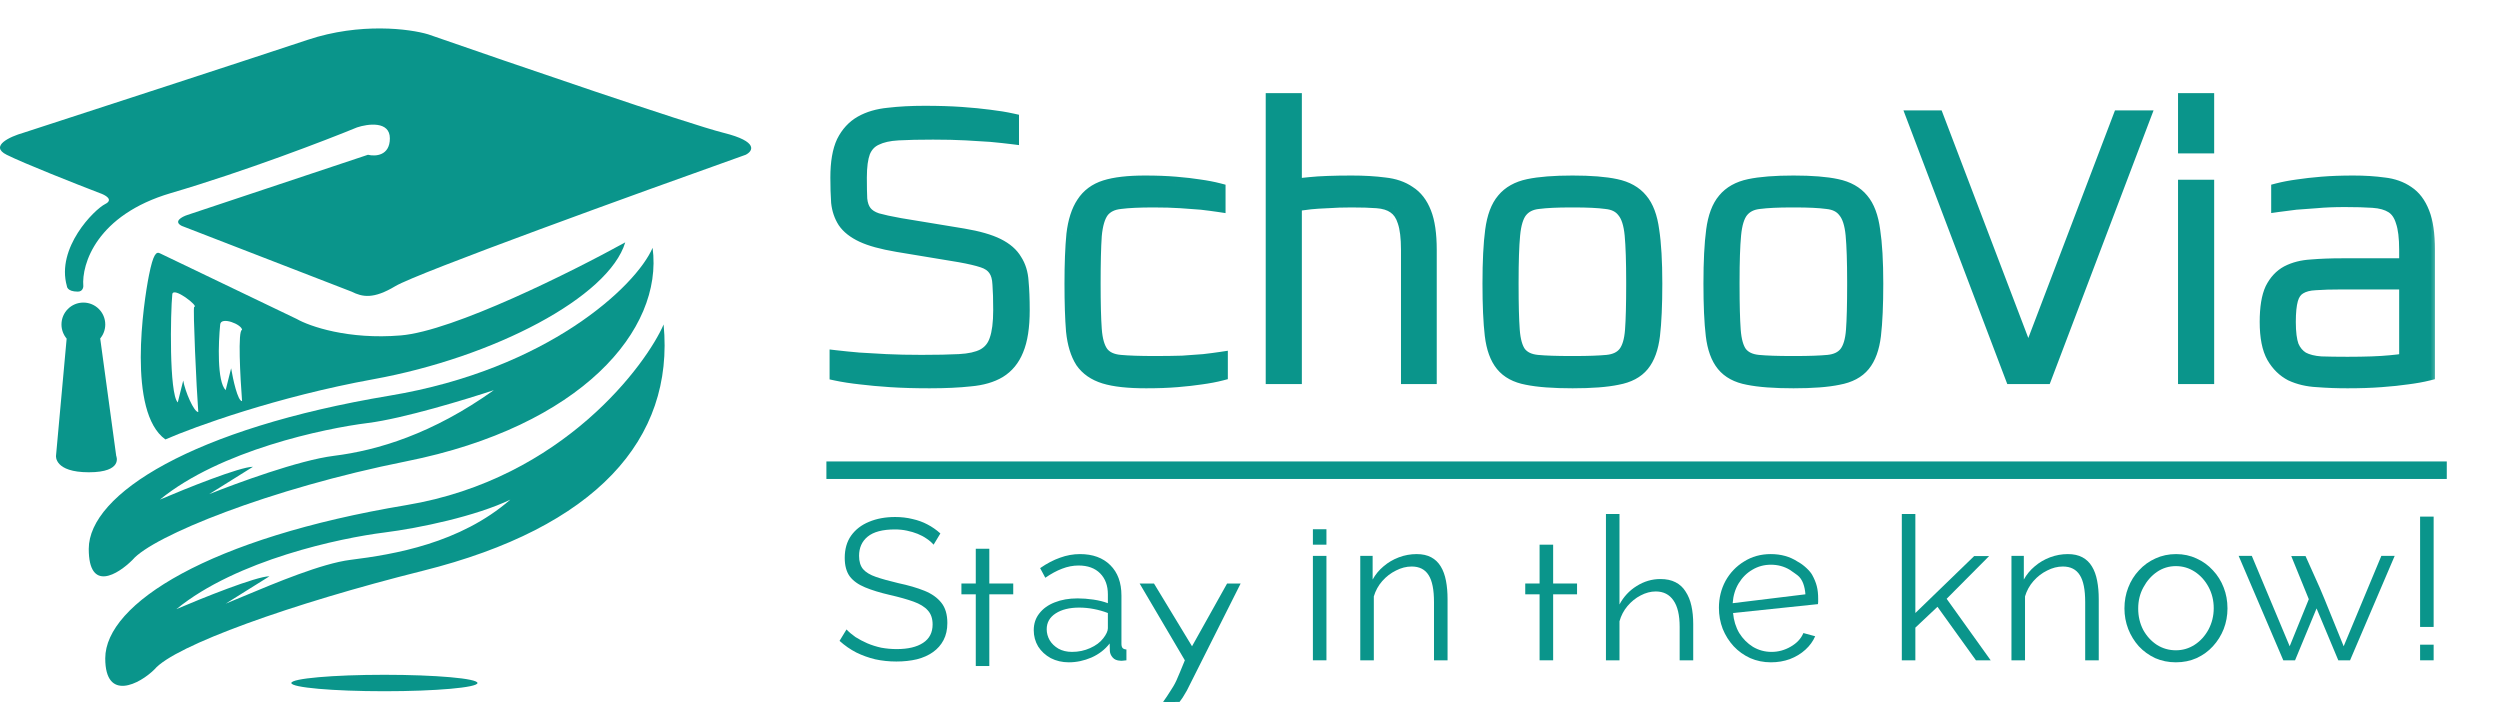
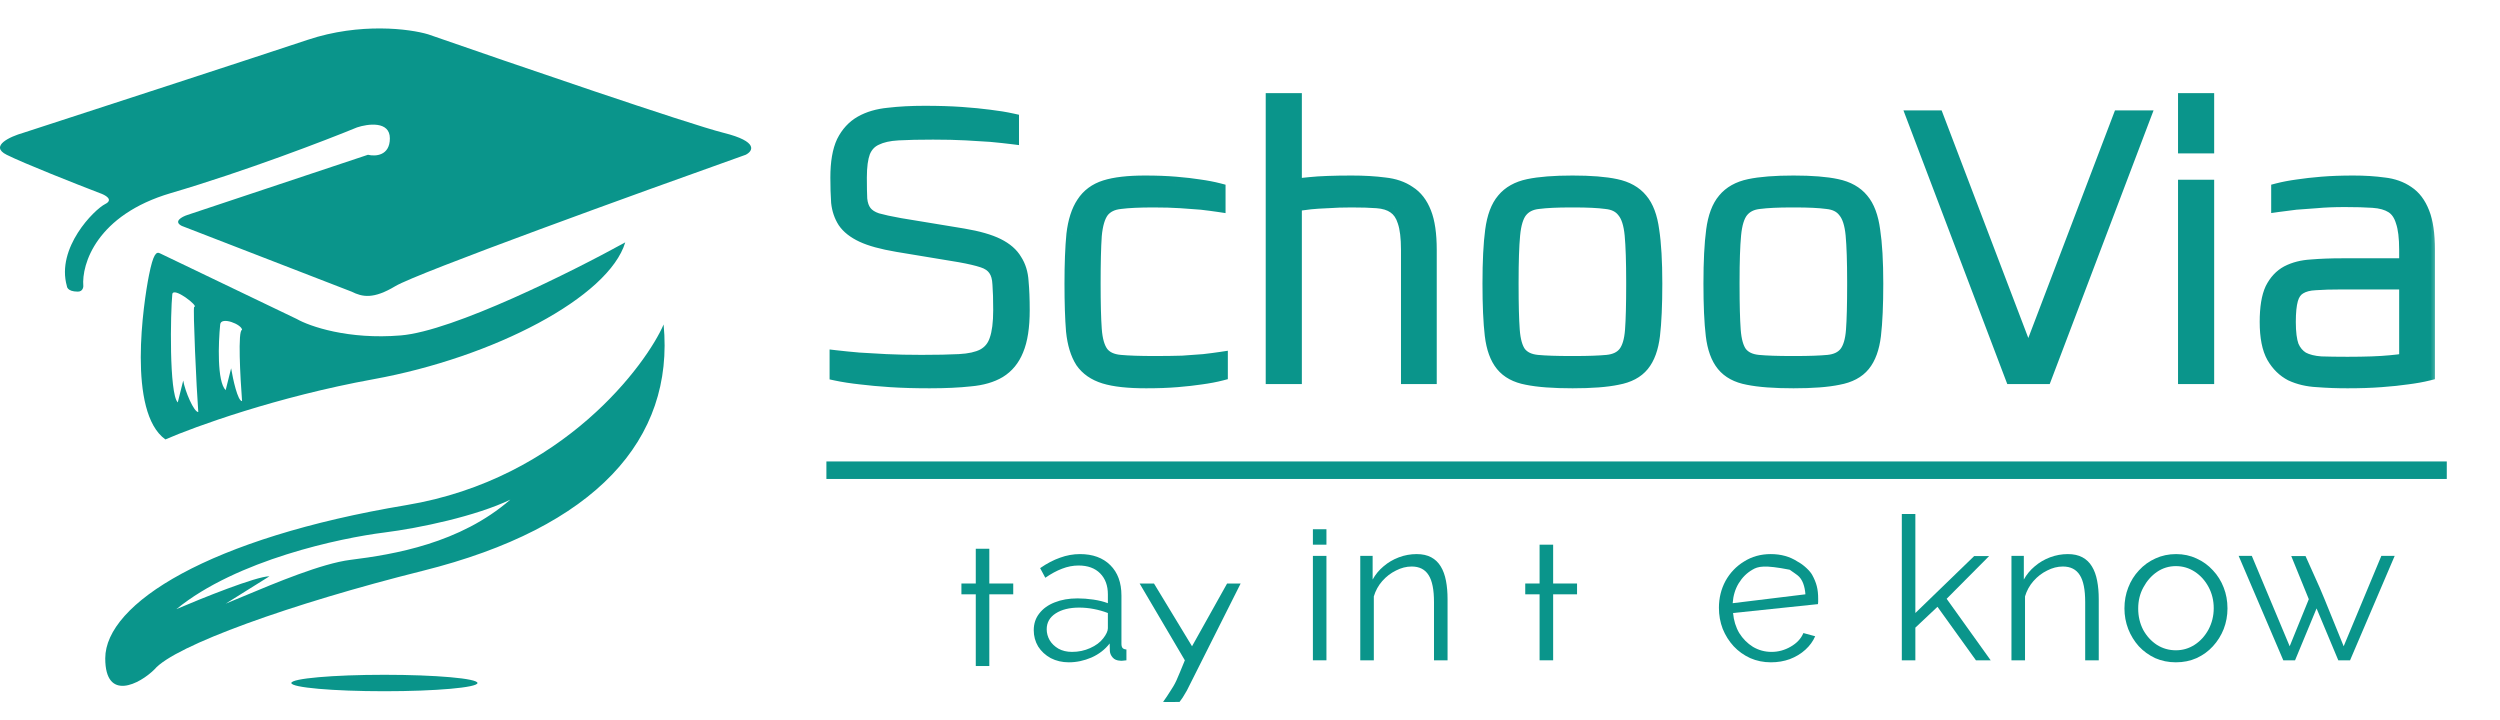
<svg xmlns="http://www.w3.org/2000/svg" width="132" height="38" viewBox="0 0 132 38" fill="none">
  <path d="M18.562 15.398L9.601 11.929C9.138 11.698 9.601 11.447 9.891 11.351L19.429 8.172C19.814 8.268 20.585 8.23 20.585 7.305C20.585 6.38 19.429 6.534 18.851 6.727C17.213 7.401 12.954 9.039 9.023 10.195C5.093 11.351 4.302 13.953 4.399 15.109C4.399 15.109 4.399 15.398 4.11 15.398C3.532 15.398 3.532 15.109 3.532 15.109C2.954 13.085 4.977 11.062 5.555 10.773C6.017 10.542 5.555 10.291 5.266 10.195C4.013 9.713 1.276 8.634 0.351 8.172C-0.574 7.709 0.544 7.208 1.219 7.016C5.072 5.763 13.474 3.027 16.248 2.102C19.023 1.177 21.644 1.524 22.607 1.813C27.039 3.354 36.366 6.553 38.215 7.016C40.065 7.478 39.757 7.979 39.372 8.172C33.687 10.195 22.029 14.415 20.873 15.109C19.717 15.802 19.14 15.687 18.562 15.398Z" fill="#0A958B" />
  <path fill-rule="evenodd" clip-rule="evenodd" d="M21.162 17.71C23.937 17.479 30.219 14.338 33.013 12.797C32.145 15.687 26.076 18.867 19.717 20.023C14.63 20.948 10.275 22.528 8.733 23.202C6.71 21.757 7.578 15.976 7.866 14.531C8.092 13.397 8.252 13.279 8.444 13.375L15.67 16.843C16.345 17.229 18.387 17.942 21.162 17.71ZM11.915 20.601C11.453 20.138 11.53 18.096 11.626 17.132C11.663 16.688 12.781 17.132 12.781 17.421C12.55 17.421 12.685 19.926 12.781 21.179C12.55 21.179 12.3 20.023 12.203 19.445L11.915 20.601ZM9.097 15.541C9.001 16.505 8.924 20.785 9.386 21.248L9.674 20.092C9.771 20.67 10.238 21.757 10.469 21.757C10.373 20.505 10.18 16.265 10.252 16.2C10.541 16.2 9.134 15.097 9.097 15.541Z" fill="#0A958B" />
-   <path fill-rule="evenodd" clip-rule="evenodd" d="M34.457 13.085C33.59 15.108 28.907 19.502 20.583 20.889C10.178 22.623 4.686 26.092 4.686 28.982C4.686 31.294 6.228 30.331 6.998 29.56C8.058 28.308 14.224 25.803 21.45 24.358C30.678 22.512 35.035 17.421 34.457 13.085ZM26.075 20.6C24.63 21.081 21.277 22.103 19.427 22.334C17.114 22.623 11.623 23.779 8.443 26.38C9.792 25.802 12.663 24.646 13.357 24.646L11.045 26.091C12.49 25.513 15.78 24.299 17.629 24.068C19.942 23.779 22.832 22.912 26.075 20.6Z" fill="#0A958B" />
  <path fill-rule="evenodd" clip-rule="evenodd" d="M35.039 17.132C34.172 19.155 29.779 25.283 21.454 26.67C11.049 28.404 5.557 31.873 5.557 34.763C5.557 37.075 7.388 36.112 8.158 35.341C9.218 34.089 15.384 31.873 22.321 30.139C31.451 27.856 35.617 23.202 35.039 17.132ZM26.946 26.381C25.148 27.248 22.148 27.884 20.298 28.116C17.986 28.404 12.494 29.561 9.314 32.162C10.663 31.584 13.534 30.428 14.228 30.428L11.916 31.873C12.183 31.766 12.513 31.628 12.885 31.471C14.528 30.783 16.992 29.749 18.5 29.561C20.813 29.272 24.281 28.694 26.946 26.381Z" fill="#0A958B" />
  <ellipse cx="20.297" cy="36.063" rx="4.914" ry="0.434" fill="#0A958B" />
-   <path fill-rule="evenodd" clip-rule="evenodd" d="M5.291 17.871C5.458 17.671 5.558 17.413 5.558 17.132C5.558 16.493 5.04 15.976 4.402 15.976C3.763 15.976 3.246 16.493 3.246 17.132C3.246 17.416 3.349 17.677 3.519 17.879L2.957 24.069C2.957 24.069 2.858 24.936 4.691 24.936C6.524 24.936 6.136 24.069 6.136 24.069L5.291 17.871Z" fill="#0A958B" />
  <mask id="path-7-outside-1_78_658" maskUnits="userSpaceOnUse" x="42.824" y="3.934" width="86" height="17" fill="black">
    <rect fill="white" x="42.824" y="3.934" width="86" height="17" />
    <path d="M54.022 16.373C54.022 17.263 53.914 17.964 53.699 18.477C53.496 18.976 53.186 19.354 52.768 19.61C52.363 19.853 51.851 20.001 51.23 20.055C50.623 20.122 49.908 20.156 49.086 20.156C48.317 20.156 47.629 20.136 47.022 20.096C46.415 20.055 45.896 20.008 45.464 19.954C44.965 19.9 44.527 19.832 44.149 19.752V18.841C44.5 18.881 44.904 18.922 45.363 18.962C45.754 18.989 46.226 19.016 46.779 19.043C47.332 19.07 47.959 19.084 48.661 19.084C49.457 19.084 50.117 19.07 50.644 19.043C51.183 19.016 51.608 18.922 51.918 18.76C52.242 18.585 52.465 18.315 52.586 17.951C52.721 17.573 52.788 17.047 52.788 16.373C52.788 15.806 52.775 15.354 52.748 15.017C52.734 14.68 52.66 14.417 52.525 14.228C52.39 14.026 52.175 13.877 51.878 13.783C51.594 13.688 51.19 13.594 50.664 13.5L47.366 12.953C46.57 12.818 45.956 12.65 45.525 12.447C45.093 12.245 44.776 11.996 44.574 11.699C44.385 11.402 44.27 11.065 44.23 10.687C44.203 10.296 44.189 9.858 44.189 9.372C44.189 8.576 44.297 7.949 44.513 7.49C44.742 7.032 45.059 6.688 45.464 6.459C45.869 6.229 46.354 6.088 46.921 6.034C47.487 5.966 48.121 5.933 48.823 5.933C49.551 5.933 50.199 5.953 50.765 5.993C51.331 6.034 51.817 6.081 52.222 6.135C52.68 6.189 53.092 6.256 53.456 6.337V7.268C53.132 7.227 52.755 7.187 52.323 7.147C51.959 7.12 51.52 7.093 51.008 7.066C50.495 7.039 49.915 7.025 49.268 7.025C48.539 7.025 47.926 7.039 47.427 7.066C46.941 7.093 46.55 7.18 46.253 7.329C45.956 7.464 45.74 7.693 45.606 8.017C45.484 8.34 45.424 8.792 45.424 9.372C45.424 9.844 45.43 10.222 45.444 10.505C45.471 10.788 45.552 11.018 45.687 11.193C45.822 11.368 46.031 11.503 46.314 11.598C46.597 11.679 47.002 11.766 47.528 11.861L50.846 12.407C51.642 12.542 52.255 12.717 52.687 12.933C53.119 13.149 53.429 13.419 53.618 13.742C53.82 14.053 53.935 14.424 53.962 14.855C54.002 15.287 54.022 15.793 54.022 16.373ZM64.483 19.752C64.173 19.832 63.816 19.9 63.411 19.954C63.06 20.008 62.642 20.055 62.157 20.096C61.671 20.136 61.125 20.156 60.518 20.156C59.574 20.156 58.839 20.075 58.312 19.913C57.786 19.752 57.389 19.475 57.119 19.084C56.862 18.679 56.7 18.146 56.633 17.485C56.579 16.825 56.552 15.988 56.552 14.977C56.552 13.925 56.586 13.055 56.653 12.367C56.734 11.679 56.91 11.132 57.179 10.728C57.449 10.31 57.84 10.02 58.353 9.858C58.865 9.696 59.567 9.615 60.457 9.615C61.064 9.615 61.604 9.635 62.076 9.676C62.561 9.716 62.973 9.763 63.31 9.817C63.701 9.871 64.052 9.939 64.362 10.02V10.849C64.092 10.809 63.782 10.768 63.431 10.728C63.121 10.701 62.757 10.674 62.339 10.647C61.921 10.62 61.442 10.606 60.902 10.606C60.16 10.606 59.58 10.633 59.162 10.687C58.744 10.728 58.427 10.883 58.211 11.153C58.009 11.422 57.881 11.854 57.827 12.447C57.786 13.041 57.766 13.884 57.766 14.977C57.766 16.015 57.786 16.818 57.827 17.384C57.867 17.951 57.989 18.369 58.191 18.639C58.393 18.895 58.71 19.043 59.142 19.084C59.574 19.124 60.187 19.145 60.983 19.145C61.523 19.145 62.008 19.138 62.44 19.124C62.871 19.097 63.242 19.07 63.553 19.043C63.903 19.003 64.214 18.962 64.483 18.922V19.752ZM74.319 19.934V13.196C74.319 12.549 74.259 12.05 74.137 11.699C74.029 11.348 73.854 11.092 73.611 10.93C73.382 10.768 73.078 10.674 72.701 10.647C72.337 10.62 71.891 10.606 71.365 10.606C70.893 10.606 70.475 10.62 70.111 10.647C69.747 10.66 69.436 10.681 69.18 10.707C68.883 10.748 68.62 10.782 68.391 10.809V19.934H67.177V5.265H68.391V9.777C68.62 9.75 68.883 9.723 69.18 9.696C69.436 9.669 69.747 9.649 70.111 9.635C70.475 9.622 70.893 9.615 71.365 9.615C72.013 9.615 72.593 9.649 73.105 9.716C73.618 9.77 74.05 9.918 74.4 10.161C74.764 10.39 75.041 10.748 75.23 11.233C75.419 11.706 75.513 12.36 75.513 13.196V19.934H74.319ZM87.423 14.977C87.423 16.11 87.382 17.02 87.301 17.708C87.221 18.382 87.032 18.902 86.735 19.266C86.438 19.63 85.993 19.866 85.4 19.974C84.82 20.096 84.031 20.156 83.032 20.156C82.021 20.156 81.218 20.096 80.625 19.974C80.045 19.866 79.606 19.63 79.309 19.266C79.013 18.902 78.824 18.382 78.743 17.708C78.662 17.02 78.622 16.11 78.622 14.977C78.622 13.803 78.669 12.866 78.763 12.164C78.858 11.449 79.06 10.91 79.37 10.546C79.68 10.168 80.126 9.918 80.706 9.797C81.286 9.676 82.061 9.615 83.032 9.615C83.99 9.615 84.752 9.676 85.319 9.797C85.899 9.918 86.344 10.168 86.654 10.546C86.964 10.91 87.167 11.449 87.261 12.164C87.369 12.866 87.423 13.803 87.423 14.977ZM86.209 14.875C86.209 13.81 86.182 12.987 86.128 12.407C86.074 11.827 85.939 11.409 85.723 11.153C85.521 10.883 85.211 10.728 84.793 10.687C84.388 10.633 83.828 10.606 83.113 10.606H82.931C82.216 10.606 81.65 10.633 81.232 10.687C80.827 10.728 80.517 10.883 80.301 11.153C80.099 11.409 79.971 11.827 79.916 12.407C79.863 12.987 79.836 13.81 79.836 14.875V15.057C79.836 16.083 79.856 16.872 79.896 17.425C79.937 17.978 80.051 18.382 80.24 18.639C80.443 18.895 80.753 19.043 81.171 19.084C81.589 19.124 82.176 19.145 82.931 19.145H83.113C83.855 19.145 84.435 19.124 84.853 19.084C85.271 19.043 85.582 18.895 85.784 18.639C85.986 18.382 86.108 17.978 86.148 17.425C86.189 16.872 86.209 16.083 86.209 15.057V14.875ZM99.09 14.977C99.09 16.11 99.049 17.02 98.968 17.708C98.888 18.382 98.699 18.902 98.402 19.266C98.105 19.63 97.66 19.866 97.067 19.974C96.487 20.096 95.698 20.156 94.699 20.156C93.688 20.156 92.885 20.096 92.292 19.974C91.712 19.866 91.273 19.63 90.977 19.266C90.68 18.902 90.491 18.382 90.41 17.708C90.329 17.02 90.289 16.11 90.289 14.977C90.289 13.803 90.336 12.866 90.43 12.164C90.525 11.449 90.727 10.91 91.037 10.546C91.347 10.168 91.793 9.918 92.373 9.797C92.953 9.676 93.728 9.615 94.699 9.615C95.657 9.615 96.419 9.676 96.986 9.797C97.566 9.918 98.011 10.168 98.321 10.546C98.631 10.91 98.834 11.449 98.928 12.164C99.036 12.866 99.09 13.803 99.09 14.977ZM97.876 14.875C97.876 13.81 97.849 12.987 97.795 12.407C97.741 11.827 97.606 11.409 97.39 11.153C97.188 10.883 96.878 10.728 96.46 10.687C96.055 10.633 95.495 10.606 94.78 10.606H94.598C93.883 10.606 93.317 10.633 92.899 10.687C92.494 10.728 92.184 10.883 91.968 11.153C91.766 11.409 91.638 11.827 91.584 12.407C91.53 12.987 91.503 13.81 91.503 14.875V15.057C91.503 16.083 91.523 16.872 91.563 17.425C91.604 17.978 91.718 18.382 91.907 18.639C92.11 18.895 92.42 19.043 92.838 19.084C93.256 19.124 93.843 19.145 94.598 19.145H94.78C95.522 19.145 96.102 19.124 96.52 19.084C96.938 19.043 97.249 18.895 97.451 18.639C97.653 18.382 97.775 17.978 97.815 17.425C97.856 16.872 97.876 16.083 97.876 15.057V14.875ZM107.985 19.934H106.225L101.005 6.175H102.279L107.095 18.821L111.91 6.175H113.205L107.985 19.934ZM115.347 19.934V9.837H116.561V19.934H115.347ZM115.347 7.754V5.265H116.561V7.754H115.347ZM128.217 19.752C127.893 19.832 127.515 19.9 127.084 19.954C126.72 20.008 126.268 20.055 125.728 20.096C125.202 20.136 124.609 20.156 123.948 20.156C123.395 20.156 122.862 20.136 122.349 20.096C121.837 20.069 121.378 19.961 120.974 19.772C120.582 19.569 120.265 19.259 120.023 18.841C119.78 18.409 119.658 17.796 119.658 17C119.658 16.244 119.753 15.665 119.942 15.26C120.144 14.855 120.421 14.558 120.771 14.37C121.135 14.181 121.56 14.073 122.046 14.046C122.531 14.005 123.064 13.985 123.644 13.985H127.023V13.196C127.023 12.549 126.962 12.05 126.841 11.699C126.733 11.335 126.551 11.072 126.295 10.91C126.038 10.748 125.701 10.653 125.283 10.627C124.878 10.6 124.386 10.586 123.806 10.586C123.24 10.586 122.741 10.606 122.309 10.647C121.891 10.674 121.527 10.701 121.216 10.728C120.866 10.768 120.549 10.809 120.265 10.849V10.02C120.576 9.939 120.933 9.871 121.338 9.817C121.688 9.763 122.107 9.716 122.592 9.676C123.078 9.635 123.631 9.615 124.251 9.615C124.845 9.615 125.384 9.649 125.87 9.716C126.355 9.77 126.774 9.918 127.124 10.161C127.475 10.39 127.745 10.748 127.934 11.233C128.122 11.706 128.217 12.36 128.217 13.196V19.752ZM127.023 14.936H123.644C123.091 14.936 122.633 14.95 122.268 14.977C121.918 14.99 121.634 15.064 121.419 15.199C121.216 15.32 121.075 15.523 120.994 15.806C120.913 16.089 120.872 16.487 120.872 17C120.872 17.553 120.926 17.978 121.034 18.274C121.156 18.558 121.338 18.774 121.581 18.922C121.837 19.057 122.161 19.138 122.552 19.165C122.943 19.178 123.408 19.185 123.948 19.185C124.42 19.185 124.845 19.178 125.222 19.165C125.6 19.151 125.924 19.131 126.194 19.104C126.504 19.077 126.78 19.043 127.023 19.003V14.936Z" />
  </mask>
  <path d="M54.022 16.373C54.022 17.263 53.914 17.964 53.699 18.477C53.496 18.976 53.186 19.354 52.768 19.61C52.363 19.853 51.851 20.001 51.23 20.055C50.623 20.122 49.908 20.156 49.086 20.156C48.317 20.156 47.629 20.136 47.022 20.096C46.415 20.055 45.896 20.008 45.464 19.954C44.965 19.9 44.527 19.832 44.149 19.752V18.841C44.5 18.881 44.904 18.922 45.363 18.962C45.754 18.989 46.226 19.016 46.779 19.043C47.332 19.07 47.959 19.084 48.661 19.084C49.457 19.084 50.117 19.07 50.644 19.043C51.183 19.016 51.608 18.922 51.918 18.76C52.242 18.585 52.465 18.315 52.586 17.951C52.721 17.573 52.788 17.047 52.788 16.373C52.788 15.806 52.775 15.354 52.748 15.017C52.734 14.68 52.66 14.417 52.525 14.228C52.39 14.026 52.175 13.877 51.878 13.783C51.594 13.688 51.19 13.594 50.664 13.5L47.366 12.953C46.57 12.818 45.956 12.65 45.525 12.447C45.093 12.245 44.776 11.996 44.574 11.699C44.385 11.402 44.27 11.065 44.23 10.687C44.203 10.296 44.189 9.858 44.189 9.372C44.189 8.576 44.297 7.949 44.513 7.49C44.742 7.032 45.059 6.688 45.464 6.459C45.869 6.229 46.354 6.088 46.921 6.034C47.487 5.966 48.121 5.933 48.823 5.933C49.551 5.933 50.199 5.953 50.765 5.993C51.331 6.034 51.817 6.081 52.222 6.135C52.68 6.189 53.092 6.256 53.456 6.337V7.268C53.132 7.227 52.755 7.187 52.323 7.147C51.959 7.12 51.52 7.093 51.008 7.066C50.495 7.039 49.915 7.025 49.268 7.025C48.539 7.025 47.926 7.039 47.427 7.066C46.941 7.093 46.55 7.18 46.253 7.329C45.956 7.464 45.74 7.693 45.606 8.017C45.484 8.34 45.424 8.792 45.424 9.372C45.424 9.844 45.43 10.222 45.444 10.505C45.471 10.788 45.552 11.018 45.687 11.193C45.822 11.368 46.031 11.503 46.314 11.598C46.597 11.679 47.002 11.766 47.528 11.861L50.846 12.407C51.642 12.542 52.255 12.717 52.687 12.933C53.119 13.149 53.429 13.419 53.618 13.742C53.82 14.053 53.935 14.424 53.962 14.855C54.002 15.287 54.022 15.793 54.022 16.373ZM64.483 19.752C64.173 19.832 63.816 19.9 63.411 19.954C63.06 20.008 62.642 20.055 62.157 20.096C61.671 20.136 61.125 20.156 60.518 20.156C59.574 20.156 58.839 20.075 58.312 19.913C57.786 19.752 57.389 19.475 57.119 19.084C56.862 18.679 56.7 18.146 56.633 17.485C56.579 16.825 56.552 15.988 56.552 14.977C56.552 13.925 56.586 13.055 56.653 12.367C56.734 11.679 56.91 11.132 57.179 10.728C57.449 10.31 57.84 10.02 58.353 9.858C58.865 9.696 59.567 9.615 60.457 9.615C61.064 9.615 61.604 9.635 62.076 9.676C62.561 9.716 62.973 9.763 63.31 9.817C63.701 9.871 64.052 9.939 64.362 10.02V10.849C64.092 10.809 63.782 10.768 63.431 10.728C63.121 10.701 62.757 10.674 62.339 10.647C61.921 10.62 61.442 10.606 60.902 10.606C60.16 10.606 59.58 10.633 59.162 10.687C58.744 10.728 58.427 10.883 58.211 11.153C58.009 11.422 57.881 11.854 57.827 12.447C57.786 13.041 57.766 13.884 57.766 14.977C57.766 16.015 57.786 16.818 57.827 17.384C57.867 17.951 57.989 18.369 58.191 18.639C58.393 18.895 58.71 19.043 59.142 19.084C59.574 19.124 60.187 19.145 60.983 19.145C61.523 19.145 62.008 19.138 62.44 19.124C62.871 19.097 63.242 19.07 63.553 19.043C63.903 19.003 64.214 18.962 64.483 18.922V19.752ZM74.319 19.934V13.196C74.319 12.549 74.259 12.05 74.137 11.699C74.029 11.348 73.854 11.092 73.611 10.93C73.382 10.768 73.078 10.674 72.701 10.647C72.337 10.62 71.891 10.606 71.365 10.606C70.893 10.606 70.475 10.62 70.111 10.647C69.747 10.66 69.436 10.681 69.18 10.707C68.883 10.748 68.62 10.782 68.391 10.809V19.934H67.177V5.265H68.391V9.777C68.62 9.75 68.883 9.723 69.18 9.696C69.436 9.669 69.747 9.649 70.111 9.635C70.475 9.622 70.893 9.615 71.365 9.615C72.013 9.615 72.593 9.649 73.105 9.716C73.618 9.77 74.05 9.918 74.4 10.161C74.764 10.39 75.041 10.748 75.23 11.233C75.419 11.706 75.513 12.36 75.513 13.196V19.934H74.319ZM87.423 14.977C87.423 16.11 87.382 17.02 87.301 17.708C87.221 18.382 87.032 18.902 86.735 19.266C86.438 19.63 85.993 19.866 85.4 19.974C84.82 20.096 84.031 20.156 83.032 20.156C82.021 20.156 81.218 20.096 80.625 19.974C80.045 19.866 79.606 19.63 79.309 19.266C79.013 18.902 78.824 18.382 78.743 17.708C78.662 17.02 78.622 16.11 78.622 14.977C78.622 13.803 78.669 12.866 78.763 12.164C78.858 11.449 79.06 10.91 79.37 10.546C79.68 10.168 80.126 9.918 80.706 9.797C81.286 9.676 82.061 9.615 83.032 9.615C83.99 9.615 84.752 9.676 85.319 9.797C85.899 9.918 86.344 10.168 86.654 10.546C86.964 10.91 87.167 11.449 87.261 12.164C87.369 12.866 87.423 13.803 87.423 14.977ZM86.209 14.875C86.209 13.81 86.182 12.987 86.128 12.407C86.074 11.827 85.939 11.409 85.723 11.153C85.521 10.883 85.211 10.728 84.793 10.687C84.388 10.633 83.828 10.606 83.113 10.606H82.931C82.216 10.606 81.65 10.633 81.232 10.687C80.827 10.728 80.517 10.883 80.301 11.153C80.099 11.409 79.971 11.827 79.916 12.407C79.863 12.987 79.836 13.81 79.836 14.875V15.057C79.836 16.083 79.856 16.872 79.896 17.425C79.937 17.978 80.051 18.382 80.24 18.639C80.443 18.895 80.753 19.043 81.171 19.084C81.589 19.124 82.176 19.145 82.931 19.145H83.113C83.855 19.145 84.435 19.124 84.853 19.084C85.271 19.043 85.582 18.895 85.784 18.639C85.986 18.382 86.108 17.978 86.148 17.425C86.189 16.872 86.209 16.083 86.209 15.057V14.875ZM99.09 14.977C99.09 16.11 99.049 17.02 98.968 17.708C98.888 18.382 98.699 18.902 98.402 19.266C98.105 19.63 97.66 19.866 97.067 19.974C96.487 20.096 95.698 20.156 94.699 20.156C93.688 20.156 92.885 20.096 92.292 19.974C91.712 19.866 91.273 19.63 90.977 19.266C90.68 18.902 90.491 18.382 90.41 17.708C90.329 17.02 90.289 16.11 90.289 14.977C90.289 13.803 90.336 12.866 90.43 12.164C90.525 11.449 90.727 10.91 91.037 10.546C91.347 10.168 91.793 9.918 92.373 9.797C92.953 9.676 93.728 9.615 94.699 9.615C95.657 9.615 96.419 9.676 96.986 9.797C97.566 9.918 98.011 10.168 98.321 10.546C98.631 10.91 98.834 11.449 98.928 12.164C99.036 12.866 99.09 13.803 99.09 14.977ZM97.876 14.875C97.876 13.81 97.849 12.987 97.795 12.407C97.741 11.827 97.606 11.409 97.39 11.153C97.188 10.883 96.878 10.728 96.46 10.687C96.055 10.633 95.495 10.606 94.78 10.606H94.598C93.883 10.606 93.317 10.633 92.899 10.687C92.494 10.728 92.184 10.883 91.968 11.153C91.766 11.409 91.638 11.827 91.584 12.407C91.53 12.987 91.503 13.81 91.503 14.875V15.057C91.503 16.083 91.523 16.872 91.563 17.425C91.604 17.978 91.718 18.382 91.907 18.639C92.11 18.895 92.42 19.043 92.838 19.084C93.256 19.124 93.843 19.145 94.598 19.145H94.78C95.522 19.145 96.102 19.124 96.52 19.084C96.938 19.043 97.249 18.895 97.451 18.639C97.653 18.382 97.775 17.978 97.815 17.425C97.856 16.872 97.876 16.083 97.876 15.057V14.875ZM107.985 19.934H106.225L101.005 6.175H102.279L107.095 18.821L111.91 6.175H113.205L107.985 19.934ZM115.347 19.934V9.837H116.561V19.934H115.347ZM115.347 7.754V5.265H116.561V7.754H115.347ZM128.217 19.752C127.893 19.832 127.515 19.9 127.084 19.954C126.72 20.008 126.268 20.055 125.728 20.096C125.202 20.136 124.609 20.156 123.948 20.156C123.395 20.156 122.862 20.136 122.349 20.096C121.837 20.069 121.378 19.961 120.974 19.772C120.582 19.569 120.265 19.259 120.023 18.841C119.78 18.409 119.658 17.796 119.658 17C119.658 16.244 119.753 15.665 119.942 15.26C120.144 14.855 120.421 14.558 120.771 14.37C121.135 14.181 121.56 14.073 122.046 14.046C122.531 14.005 123.064 13.985 123.644 13.985H127.023V13.196C127.023 12.549 126.962 12.05 126.841 11.699C126.733 11.335 126.551 11.072 126.295 10.91C126.038 10.748 125.701 10.653 125.283 10.627C124.878 10.6 124.386 10.586 123.806 10.586C123.24 10.586 122.741 10.606 122.309 10.647C121.891 10.674 121.527 10.701 121.216 10.728C120.866 10.768 120.549 10.809 120.265 10.849V10.02C120.576 9.939 120.933 9.871 121.338 9.817C121.688 9.763 122.107 9.716 122.592 9.676C123.078 9.635 123.631 9.615 124.251 9.615C124.845 9.615 125.384 9.649 125.87 9.716C126.355 9.77 126.774 9.918 127.124 10.161C127.475 10.39 127.745 10.748 127.934 11.233C128.122 11.706 128.217 12.36 128.217 13.196V19.752ZM127.023 14.936H123.644C123.091 14.936 122.633 14.95 122.268 14.977C121.918 14.99 121.634 15.064 121.419 15.199C121.216 15.32 121.075 15.523 120.994 15.806C120.913 16.089 120.872 16.487 120.872 17C120.872 17.553 120.926 17.978 121.034 18.274C121.156 18.558 121.338 18.774 121.581 18.922C121.837 19.057 122.161 19.138 122.552 19.165C122.943 19.178 123.408 19.185 123.948 19.185C124.42 19.185 124.845 19.178 125.222 19.165C125.6 19.151 125.924 19.131 126.194 19.104C126.504 19.077 126.78 19.043 127.023 19.003V14.936Z" fill="#0A958B" />
  <path d="M53.699 18.477L53.379 18.342L53.377 18.346L53.699 18.477ZM52.768 19.61L52.947 19.907L52.949 19.906L52.768 19.61ZM51.23 20.055L51.2 19.709L51.192 19.71L51.23 20.055ZM47.022 20.096L46.999 20.442L47.022 20.096ZM45.464 19.954L45.507 19.61L45.501 19.609L45.464 19.954ZM44.149 19.752H43.802V20.032L44.076 20.091L44.149 19.752ZM44.149 18.841L44.189 18.497L43.802 18.452V18.841H44.149ZM45.363 18.962L45.332 19.308L45.339 19.308L45.363 18.962ZM46.779 19.043L46.762 19.39L46.779 19.043ZM50.644 19.043L50.626 18.697L50.626 18.697L50.644 19.043ZM51.918 18.76L52.079 19.068L52.083 19.065L51.918 18.76ZM52.586 17.951L52.259 17.834L52.257 17.841L52.586 17.951ZM52.748 15.017L52.401 15.031L52.402 15.045L52.748 15.017ZM52.525 14.228L52.236 14.421L52.243 14.43L52.525 14.228ZM51.878 13.783L51.768 14.112L51.773 14.113L51.878 13.783ZM50.664 13.5L50.725 13.158L50.721 13.157L50.664 13.5ZM47.366 12.953L47.308 13.295L47.309 13.296L47.366 12.953ZM45.525 12.447L45.377 12.761L45.525 12.447ZM44.574 11.699L44.281 11.885L44.287 11.894L44.574 11.699ZM44.23 10.687L43.883 10.711L43.885 10.724L44.23 10.687ZM44.513 7.49L44.203 7.335L44.199 7.343L44.513 7.49ZM45.464 6.459L45.635 6.76L45.464 6.459ZM46.921 6.034L46.954 6.379L46.962 6.378L46.921 6.034ZM50.765 5.993L50.74 6.339L50.765 5.993ZM52.222 6.135L52.176 6.479L52.181 6.479L52.222 6.135ZM53.456 6.337H53.803V6.059L53.531 5.999L53.456 6.337ZM53.456 7.268L53.413 7.612L53.803 7.661V7.268H53.456ZM52.323 7.147L52.355 6.801L52.349 6.801L52.323 7.147ZM51.008 7.066L51.026 6.719L51.008 7.066ZM47.427 7.066L47.408 6.719L47.407 6.719L47.427 7.066ZM46.253 7.329L46.397 7.645L46.408 7.639L46.253 7.329ZM45.606 8.017L45.285 7.883L45.281 7.895L45.606 8.017ZM45.444 10.505L45.097 10.522L45.098 10.53L45.099 10.538L45.444 10.505ZM45.687 11.193L45.412 11.405H45.412L45.687 11.193ZM46.314 11.598L46.204 11.927L46.211 11.929L46.218 11.931L46.314 11.598ZM47.528 11.861L47.467 12.202L47.471 12.203L47.528 11.861ZM50.846 12.407L50.904 12.065L50.902 12.065L50.846 12.407ZM52.687 12.933L52.842 12.623L52.687 12.933ZM53.618 13.742L53.318 13.917L53.323 13.925L53.327 13.932L53.618 13.742ZM53.962 14.855L53.615 14.877L53.616 14.888L53.962 14.855ZM53.676 16.373C53.676 17.241 53.569 17.89 53.379 18.342L54.018 18.611C54.26 18.038 54.369 17.285 54.369 16.373H53.676ZM53.377 18.346C53.2 18.784 52.935 19.1 52.587 19.314L52.949 19.906C53.437 19.607 53.793 19.168 54.02 18.607L53.377 18.346ZM52.59 19.312C52.242 19.521 51.784 19.659 51.2 19.709L51.26 20.401C51.917 20.343 52.485 20.184 52.947 19.907L52.59 19.312ZM51.192 19.71C50.601 19.776 49.9 19.809 49.086 19.809V20.503C49.917 20.503 50.645 20.469 51.269 20.4L51.192 19.71ZM49.086 19.809C48.323 19.809 47.643 19.789 47.045 19.749L46.999 20.442C47.615 20.483 48.311 20.503 49.086 20.503V19.809ZM47.045 19.749C46.442 19.709 45.93 19.663 45.507 19.61L45.421 20.298C45.861 20.353 46.388 20.401 46.999 20.442L47.045 19.749ZM45.501 19.609C45.011 19.556 44.585 19.49 44.222 19.412L44.076 20.091C44.468 20.175 44.919 20.244 45.427 20.299L45.501 19.609ZM44.496 19.752V18.841H43.802V19.752H44.496ZM44.109 19.186C44.464 19.227 44.871 19.267 45.332 19.308L45.393 18.617C44.937 18.577 44.535 18.537 44.189 18.497L44.109 19.186ZM45.339 19.308C45.733 19.336 46.208 19.363 46.762 19.39L46.796 18.697C46.245 18.67 45.775 18.643 45.387 18.616L45.339 19.308ZM46.762 19.39C47.322 19.417 47.955 19.431 48.661 19.431V18.737C47.964 18.737 47.342 18.724 46.796 18.697L46.762 19.39ZM48.661 19.431C49.46 19.431 50.127 19.417 50.661 19.39L50.626 18.697C50.108 18.724 49.453 18.737 48.661 18.737V19.431ZM50.661 19.39C51.226 19.361 51.707 19.262 52.079 19.068L51.758 18.453C51.509 18.582 51.14 18.671 50.626 18.697L50.661 19.39ZM52.083 19.065C52.488 18.846 52.767 18.504 52.915 18.061L52.257 17.841C52.162 18.126 51.996 18.324 51.753 18.455L52.083 19.065ZM52.913 18.067C53.067 17.635 53.135 17.064 53.135 16.373H52.441C52.441 17.031 52.375 17.511 52.259 17.834L52.913 18.067ZM53.135 16.373C53.135 15.802 53.122 15.34 53.093 14.989L52.402 15.045C52.428 15.369 52.441 15.81 52.441 16.373H53.135ZM53.094 15.003C53.079 14.627 52.996 14.29 52.807 14.026L52.243 14.43C52.325 14.544 52.389 14.732 52.401 15.031L53.094 15.003ZM52.814 14.036C52.624 13.751 52.333 13.564 51.983 13.452L51.773 14.113C52.016 14.191 52.156 14.3 52.237 14.42L52.814 14.036ZM51.987 13.454C51.681 13.351 51.257 13.254 50.725 13.158L50.602 13.841C51.123 13.934 51.508 14.025 51.768 14.112L51.987 13.454ZM50.721 13.157L47.423 12.611L47.309 13.296L50.607 13.842L50.721 13.157ZM47.424 12.611C46.641 12.479 46.062 12.316 45.672 12.133L45.377 12.761C45.85 12.983 46.499 13.158 47.308 13.295L47.424 12.611ZM45.672 12.133C45.279 11.949 45.018 11.735 44.86 11.504L44.287 11.894C44.534 12.257 44.907 12.541 45.377 12.761L45.672 12.133ZM44.866 11.513C44.709 11.264 44.61 10.979 44.575 10.65L43.885 10.724C43.931 11.151 44.061 11.54 44.281 11.885L44.866 11.513ZM44.576 10.663C44.55 10.282 44.536 9.852 44.536 9.372H43.843C43.843 9.864 43.856 10.31 43.884 10.711L44.576 10.663ZM44.536 9.372C44.536 8.601 44.642 8.032 44.827 7.638L44.199 7.343C43.953 7.866 43.843 8.551 43.843 9.372H44.536ZM44.823 7.646C45.025 7.242 45.296 6.952 45.635 6.76L45.293 6.157C44.822 6.424 44.46 6.822 44.203 7.335L44.823 7.646ZM45.635 6.76C45.989 6.56 46.425 6.429 46.954 6.379L46.888 5.688C46.283 5.746 45.748 5.899 45.293 6.157L45.635 6.76ZM46.962 6.378C47.512 6.313 48.132 6.279 48.823 6.279V5.586C48.111 5.586 47.463 5.62 46.88 5.689L46.962 6.378ZM48.823 6.279C49.545 6.279 50.184 6.299 50.74 6.339L50.79 5.647C50.213 5.606 49.557 5.586 48.823 5.586V6.279ZM50.74 6.339C51.302 6.379 51.78 6.426 52.176 6.479L52.268 5.791C51.854 5.736 51.361 5.688 50.79 5.647L50.74 6.339ZM52.181 6.479C52.631 6.532 53.03 6.598 53.381 6.676L53.531 5.999C53.153 5.915 52.73 5.845 52.262 5.79L52.181 6.479ZM53.109 6.337V7.268H53.803V6.337H53.109ZM53.499 6.924C53.171 6.883 52.789 6.842 52.355 6.801L52.291 7.492C52.72 7.532 53.094 7.572 53.413 7.612L53.499 6.924ZM52.349 6.801C51.981 6.773 51.54 6.746 51.026 6.719L50.989 7.412C51.501 7.439 51.936 7.466 52.297 7.492L52.349 6.801ZM51.026 6.719C50.506 6.692 49.92 6.678 49.268 6.678V7.372C49.911 7.372 50.484 7.385 50.989 7.412L51.026 6.719ZM49.268 6.678C48.536 6.678 47.915 6.692 47.408 6.719L47.445 7.412C47.936 7.385 48.543 7.372 49.268 7.372V6.678ZM47.407 6.719C46.895 6.748 46.452 6.841 46.098 7.018L46.408 7.639C46.648 7.519 46.987 7.437 47.446 7.412L47.407 6.719ZM46.11 7.013C45.727 7.187 45.451 7.485 45.285 7.883L45.926 8.15C46.03 7.9 46.186 7.74 46.397 7.644L46.11 7.013ZM45.281 7.895C45.138 8.275 45.077 8.775 45.077 9.372H45.77C45.77 8.809 45.83 8.405 45.93 8.138L45.281 7.895ZM45.077 9.372C45.077 9.847 45.084 10.23 45.097 10.522L45.79 10.489C45.777 10.213 45.77 9.842 45.77 9.372H45.077ZM45.099 10.538C45.13 10.868 45.227 11.165 45.412 11.405L45.962 10.982C45.876 10.871 45.812 10.709 45.789 10.472L45.099 10.538ZM45.412 11.405C45.601 11.651 45.878 11.818 46.204 11.927L46.423 11.269C46.183 11.189 46.042 11.086 45.962 10.982L45.412 11.405ZM46.218 11.931C46.519 12.017 46.937 12.107 47.467 12.202L47.589 11.519C47.067 11.426 46.676 11.34 46.409 11.264L46.218 11.931ZM47.471 12.203L50.79 12.749L50.902 12.065L47.584 11.518L47.471 12.203ZM50.788 12.749C51.569 12.882 52.145 13.05 52.532 13.243L52.842 12.623C52.366 12.385 51.714 12.202 50.904 12.065L50.788 12.749ZM52.532 13.243C52.92 13.438 53.172 13.666 53.318 13.917L53.917 13.568C53.686 13.171 53.317 12.86 52.842 12.623L52.532 13.243ZM53.327 13.932C53.492 14.184 53.592 14.495 53.616 14.877L54.308 14.834C54.278 14.352 54.148 13.921 53.908 13.553L53.327 13.932ZM53.616 14.888C53.656 15.306 53.676 15.8 53.676 16.373H54.369C54.369 15.785 54.349 15.268 54.307 14.823L53.616 14.888ZM64.483 19.752L64.571 20.087L64.83 20.02V19.752H64.483ZM63.411 19.954L63.365 19.61L63.358 19.611L63.411 19.954ZM62.157 20.096L62.185 20.441L62.157 20.096ZM58.312 19.913L58.21 20.245L58.312 19.913ZM57.119 19.084L56.825 19.27L56.833 19.281L57.119 19.084ZM56.633 17.485L56.287 17.514L56.288 17.521L56.633 17.485ZM56.653 12.367L56.309 12.326L56.308 12.333L56.653 12.367ZM57.179 10.728L57.468 10.92L57.471 10.916L57.179 10.728ZM58.353 9.858L58.457 10.188L58.353 9.858ZM62.076 9.676L62.046 10.021L62.047 10.021L62.076 9.676ZM63.31 9.817L63.255 10.16L63.263 10.161L63.31 9.817ZM64.362 10.02H64.709V9.752L64.45 9.684L64.362 10.02ZM64.362 10.849L64.311 11.192L64.709 11.252V10.849H64.362ZM63.431 10.728L63.471 10.383L63.461 10.382L63.431 10.728ZM62.339 10.647L62.316 10.993L62.339 10.647ZM59.162 10.687L59.196 11.033L59.207 11.031L59.162 10.687ZM58.211 11.153L57.94 10.936L57.934 10.944L58.211 11.153ZM57.827 12.447L57.481 12.416L57.481 12.424L57.827 12.447ZM57.827 17.384L57.481 17.409L57.827 17.384ZM58.191 18.639L57.913 18.847L57.919 18.854L58.191 18.639ZM59.142 19.084L59.174 18.738L59.142 19.084ZM62.44 19.124L62.451 19.471L62.462 19.471L62.44 19.124ZM63.553 19.043L63.583 19.389L63.592 19.388L63.553 19.043ZM64.483 18.922H64.83V18.519L64.432 18.579L64.483 18.922ZM64.396 19.416C64.102 19.492 63.759 19.558 63.365 19.61L63.457 20.298C63.872 20.242 64.244 20.172 64.571 20.087L64.396 19.416ZM63.358 19.611C63.018 19.663 62.608 19.71 62.128 19.75L62.185 20.441C62.676 20.4 63.103 20.352 63.464 20.297L63.358 19.611ZM62.128 19.75C61.654 19.789 61.117 19.809 60.518 19.809V20.503C61.132 20.503 61.688 20.483 62.185 20.441L62.128 19.75ZM60.518 19.809C59.587 19.809 58.892 19.729 58.414 19.582L58.21 20.245C58.785 20.422 59.56 20.503 60.518 20.503V19.809ZM58.414 19.582C57.951 19.439 57.623 19.204 57.404 18.887L56.833 19.281C57.154 19.746 57.622 20.064 58.21 20.245L58.414 19.582ZM57.412 18.898C57.193 18.553 57.042 18.077 56.978 17.45L56.288 17.521C56.359 18.215 56.532 18.805 56.826 19.269L57.412 18.898ZM56.979 17.457C56.926 16.809 56.899 15.983 56.899 14.977H56.205C56.205 15.993 56.232 16.84 56.287 17.514L56.979 17.457ZM56.899 14.977C56.899 13.931 56.933 13.073 56.998 12.4L56.308 12.333C56.239 13.036 56.205 13.918 56.205 14.977H56.899ZM56.998 12.407C57.075 11.752 57.239 11.264 57.468 10.92L56.891 10.535C56.581 11.001 56.394 11.605 56.309 12.326L56.998 12.407ZM57.471 10.916C57.693 10.571 58.015 10.328 58.457 10.188L58.248 9.527C57.666 9.711 57.205 10.048 56.888 10.54L57.471 10.916ZM58.457 10.188C58.921 10.042 59.582 9.962 60.457 9.962V9.268C59.551 9.268 58.81 9.35 58.248 9.527L58.457 10.188ZM60.457 9.962C61.057 9.962 61.586 9.982 62.046 10.021L62.105 9.33C61.621 9.289 61.071 9.268 60.457 9.268V9.962ZM62.047 10.021C62.527 10.061 62.929 10.108 63.255 10.16L63.365 9.475C63.016 9.419 62.596 9.371 62.105 9.33L62.047 10.021ZM63.263 10.161C63.643 10.213 63.98 10.278 64.274 10.355L64.45 9.684C64.124 9.599 63.759 9.529 63.357 9.474L63.263 10.161ZM64.015 10.02V10.849H64.709V10.02H64.015ZM64.413 10.506C64.139 10.465 63.825 10.424 63.471 10.383L63.392 11.072C63.739 11.112 64.046 11.152 64.311 11.192L64.413 10.506ZM63.461 10.382C63.148 10.355 62.781 10.328 62.361 10.301L62.316 10.993C62.733 11.02 63.094 11.047 63.401 11.073L63.461 10.382ZM62.361 10.301C61.934 10.273 61.447 10.259 60.902 10.259V10.953C61.436 10.953 61.907 10.966 62.316 10.993L62.361 10.301ZM60.902 10.259C60.155 10.259 59.558 10.287 59.118 10.343L59.207 11.031C59.603 10.98 60.166 10.953 60.902 10.953V10.259ZM59.129 10.342C58.639 10.389 58.227 10.578 57.94 10.936L58.482 11.369C58.627 11.188 58.849 11.066 59.196 11.033L59.129 10.342ZM57.934 10.944C57.673 11.292 57.537 11.801 57.481 12.416L58.172 12.479C58.224 11.907 58.344 11.553 58.489 11.361L57.934 10.944ZM57.481 12.424C57.44 13.029 57.419 13.882 57.419 14.977H58.113C58.113 13.887 58.133 13.053 58.173 12.471L57.481 12.424ZM57.419 14.977C57.419 16.018 57.44 16.83 57.481 17.409L58.173 17.36C58.133 16.805 58.113 16.012 58.113 14.977H57.419ZM57.481 17.409C57.523 18.001 57.652 18.499 57.913 18.847L58.468 18.431C58.325 18.239 58.211 17.9 58.173 17.36L57.481 17.409ZM57.919 18.854C58.197 19.206 58.616 19.383 59.11 19.429L59.174 18.738C58.805 18.704 58.589 18.584 58.463 18.424L57.919 18.854ZM59.11 19.429C59.557 19.471 60.184 19.491 60.983 19.491V18.798C60.191 18.798 59.59 18.777 59.174 18.738L59.11 19.429ZM60.983 19.491C61.525 19.491 62.015 19.485 62.451 19.471L62.429 18.778C62.002 18.791 61.52 18.798 60.983 18.798V19.491ZM62.462 19.471C62.895 19.443 63.269 19.416 63.583 19.389L63.523 18.698C63.216 18.724 62.848 18.751 62.418 18.778L62.462 19.471ZM63.592 19.388C63.946 19.347 64.26 19.306 64.535 19.265L64.432 18.579C64.167 18.619 63.861 18.659 63.513 18.699L63.592 19.388ZM64.136 18.922V19.752H64.83V18.922H64.136ZM74.319 19.934H73.972V20.28H74.319V19.934ZM74.137 11.699L73.805 11.801L73.809 11.812L74.137 11.699ZM73.611 10.93L73.411 11.213L73.419 11.219L73.611 10.93ZM72.701 10.647L72.675 10.993L72.676 10.993L72.701 10.647ZM70.111 10.647L70.124 10.994L70.136 10.993L70.111 10.647ZM69.18 10.707L69.144 10.362L69.133 10.364L69.18 10.707ZM68.391 10.809L68.351 10.464L68.044 10.5V10.809H68.391ZM68.391 19.934V20.28H68.738V19.934H68.391ZM67.177 19.934H66.83V20.28H67.177V19.934ZM67.177 5.265V4.918H66.83V5.265H67.177ZM68.391 5.265H68.738V4.918H68.391V5.265ZM68.391 9.777H68.044V10.167L68.432 10.121L68.391 9.777ZM69.18 9.696L69.212 10.041L69.216 10.041L69.18 9.696ZM70.111 9.635L70.124 9.982L70.111 9.635ZM73.105 9.716L73.06 10.06L73.069 10.061L73.105 9.716ZM74.4 10.161L74.203 10.446L74.209 10.451L74.216 10.455L74.4 10.161ZM75.23 11.233L74.906 11.359L74.908 11.362L75.23 11.233ZM75.513 19.934V20.28H75.86V19.934H75.513ZM74.666 19.934V13.196H73.972V19.934H74.666ZM74.666 13.196C74.666 12.534 74.605 11.99 74.465 11.585L73.809 11.812C73.912 12.109 73.972 12.563 73.972 13.196H74.666ZM74.469 11.597C74.344 11.19 74.129 10.858 73.804 10.641L73.419 11.219C73.579 11.326 73.715 11.506 73.806 11.801L74.469 11.597ZM73.811 10.647C73.515 10.438 73.145 10.331 72.725 10.301L72.676 10.993C73.012 11.017 73.249 11.099 73.411 11.213L73.811 10.647ZM72.726 10.301C72.351 10.273 71.897 10.259 71.365 10.259V10.953C71.886 10.953 72.322 10.966 72.675 10.993L72.726 10.301ZM71.365 10.259C70.887 10.259 70.46 10.273 70.085 10.301L70.136 10.993C70.49 10.966 70.9 10.953 71.365 10.953V10.259ZM70.098 10.3C69.729 10.314 69.41 10.335 69.144 10.363L69.216 11.052C69.463 11.027 69.764 11.007 70.124 10.993L70.098 10.3ZM69.133 10.364C68.838 10.404 68.577 10.438 68.351 10.464L68.432 11.153C68.664 11.126 68.929 11.092 69.227 11.051L69.133 10.364ZM68.044 10.809V19.934H68.738V10.809H68.044ZM68.391 19.587H67.177V20.28H68.391V19.587ZM67.524 19.934V5.265H66.83V19.934H67.524ZM67.177 5.612H68.391V4.918H67.177V5.612ZM68.044 5.265V9.777H68.738V5.265H68.044ZM68.432 10.121C68.657 10.095 68.917 10.068 69.212 10.041L69.149 9.35C68.85 9.378 68.584 9.405 68.351 9.432L68.432 10.121ZM69.216 10.041C69.463 10.015 69.764 9.995 70.124 9.982L70.098 9.289C69.729 9.302 69.41 9.323 69.144 9.351L69.216 10.041ZM70.124 9.982C70.483 9.968 70.896 9.962 71.365 9.962V9.268C70.89 9.268 70.468 9.275 70.098 9.289L70.124 9.982ZM71.365 9.962C72.001 9.962 72.566 9.995 73.06 10.06L73.151 9.372C72.62 9.302 72.024 9.268 71.365 9.268V9.962ZM73.069 10.061C73.536 10.11 73.909 10.243 74.203 10.446L74.598 9.876C74.19 9.594 73.7 9.43 73.142 9.371L73.069 10.061ZM74.216 10.455C74.504 10.637 74.739 10.928 74.906 11.359L75.553 11.108C75.343 10.568 75.025 10.144 74.585 9.868L74.216 10.455ZM74.908 11.362C75.073 11.775 75.166 12.379 75.166 13.196H75.86C75.86 12.341 75.764 11.636 75.552 11.105L74.908 11.362ZM75.166 13.196V19.934H75.86V13.196H75.166ZM75.513 19.587H74.319V20.28H75.513V19.587ZM87.301 17.708L87.646 17.749L87.646 17.748L87.301 17.708ZM86.735 19.266L86.466 19.047L86.735 19.266ZM85.4 19.974L85.338 19.633L85.329 19.635L85.4 19.974ZM80.625 19.974L80.694 19.634L80.688 19.633L80.625 19.974ZM79.309 19.266L79.041 19.485L79.309 19.266ZM78.743 17.708L78.398 17.748L78.399 17.749L78.743 17.708ZM78.763 12.164L79.107 12.21L79.107 12.21L78.763 12.164ZM79.37 10.546L79.634 10.771L79.638 10.766L79.37 10.546ZM80.706 9.797L80.635 9.458H80.635L80.706 9.797ZM85.319 9.797L85.246 10.136L85.248 10.136L85.319 9.797ZM86.654 10.546L86.386 10.766L86.39 10.771L86.654 10.546ZM87.261 12.164L86.917 12.21L86.918 12.217L87.261 12.164ZM86.128 12.407L85.783 12.439L86.128 12.407ZM85.723 11.153L85.446 11.361L85.452 11.368L85.458 11.376L85.723 11.153ZM84.793 10.687L84.747 11.031L84.759 11.033L84.793 10.687ZM81.232 10.687L81.266 11.033L81.276 11.031L81.232 10.687ZM80.301 11.153L80.03 10.936L80.029 10.938L80.301 11.153ZM79.916 12.407L79.571 12.375L79.916 12.407ZM79.896 17.425L80.242 17.399L79.896 17.425ZM80.24 18.639L79.961 18.845L79.968 18.854L80.24 18.639ZM81.171 19.084L81.204 18.739L81.171 19.084ZM84.853 19.084L84.82 18.739L84.853 19.084ZM85.784 18.639L86.056 18.854L85.784 18.639ZM86.148 17.425L86.494 17.45L86.148 17.425ZM87.076 14.977C87.076 16.103 87.036 16.999 86.957 17.668L87.646 17.748C87.729 17.041 87.77 16.116 87.77 14.977H87.076ZM86.957 17.667C86.881 18.303 86.707 18.752 86.466 19.047L87.004 19.485C87.357 19.052 87.56 18.461 87.646 17.749L86.957 17.667ZM86.466 19.047C86.235 19.331 85.873 19.535 85.338 19.633L85.462 20.315C86.113 20.197 86.641 19.93 87.004 19.485L86.466 19.047ZM85.329 19.635C84.782 19.749 84.02 19.809 83.032 19.809V20.503C84.04 20.503 84.857 20.442 85.471 20.314L85.329 19.635ZM83.032 19.809C82.031 19.809 81.255 19.749 80.694 19.634L80.555 20.314C81.182 20.442 82.011 20.503 83.032 20.503V19.809ZM80.688 19.633C80.168 19.536 79.811 19.332 79.578 19.047L79.041 19.485C79.401 19.928 79.922 20.196 80.561 20.315L80.688 19.633ZM79.578 19.047C79.338 18.752 79.164 18.303 79.087 17.667L78.399 17.749C78.484 18.461 78.688 19.052 79.041 19.485L79.578 19.047ZM79.088 17.668C79.009 16.999 78.969 16.103 78.969 14.977H78.275C78.275 16.116 78.315 17.041 78.398 17.748L79.088 17.668ZM78.969 14.977C78.969 13.81 79.016 12.89 79.107 12.21L78.419 12.118C78.322 12.841 78.275 13.796 78.275 14.977H78.969ZM79.107 12.21C79.197 11.53 79.384 11.064 79.634 10.771L79.106 10.321C78.736 10.755 78.518 11.369 78.419 12.119L79.107 12.21ZM79.638 10.766C79.888 10.461 80.257 10.245 80.777 10.136L80.635 9.458C79.994 9.592 79.473 9.875 79.102 10.325L79.638 10.766ZM80.777 10.136C81.323 10.022 82.072 9.962 83.032 9.962V9.268C82.05 9.268 81.248 9.329 80.635 9.458L80.777 10.136ZM83.032 9.962C83.979 9.962 84.714 10.022 85.246 10.136L85.391 9.458C84.79 9.329 84.001 9.268 83.032 9.268V9.962ZM85.248 10.136C85.767 10.245 86.136 10.461 86.386 10.766L86.922 10.325C86.552 9.875 86.03 9.592 85.39 9.458L85.248 10.136ZM86.39 10.771C86.64 11.064 86.827 11.53 86.917 12.21L87.605 12.119C87.506 11.369 87.288 10.755 86.918 10.321L86.39 10.771ZM86.918 12.217C87.022 12.893 87.076 13.811 87.076 14.977H87.77C87.77 13.795 87.716 12.838 87.604 12.111L86.918 12.217ZM86.556 14.875C86.556 13.806 86.529 12.971 86.473 12.375L85.783 12.439C85.835 13.003 85.862 13.813 85.862 14.875H86.556ZM86.473 12.375C86.417 11.771 86.273 11.267 85.989 10.929L85.458 11.376C85.606 11.551 85.731 11.883 85.783 12.439L86.473 12.375ZM86.001 10.944C85.726 10.578 85.316 10.389 84.826 10.342L84.759 11.033C85.106 11.066 85.316 11.187 85.446 11.361L86.001 10.944ZM84.838 10.343C84.411 10.287 83.834 10.259 83.113 10.259V10.953C83.822 10.953 84.365 10.98 84.747 11.031L84.838 10.343ZM83.113 10.259H82.931V10.953H83.113V10.259ZM82.931 10.259C82.21 10.259 81.627 10.287 81.187 10.343L81.276 11.031C81.673 10.98 82.222 10.953 82.931 10.953V10.259ZM81.197 10.342C80.717 10.39 80.314 10.58 80.03 10.936L80.572 11.369C80.719 11.185 80.937 11.065 81.266 11.032L81.197 10.342ZM80.029 10.938C79.763 11.274 79.627 11.774 79.571 12.375L80.262 12.439C80.314 11.88 80.434 11.544 80.573 11.367L80.029 10.938ZM79.571 12.375C79.516 12.971 79.489 13.806 79.489 14.875H80.182C80.182 13.813 80.209 13.003 80.262 12.439L79.571 12.375ZM79.489 14.875V15.057H80.182V14.875H79.489ZM79.489 15.057C79.489 16.085 79.509 16.884 79.55 17.45L80.242 17.399C80.203 16.859 80.182 16.08 80.182 15.057H79.489ZM79.55 17.45C79.593 18.026 79.714 18.509 79.961 18.844L80.519 18.433C80.389 18.255 80.281 17.93 80.242 17.399L79.55 17.45ZM79.968 18.854C80.244 19.204 80.654 19.382 81.138 19.429L81.204 18.739C80.852 18.704 80.641 18.586 80.513 18.424L79.968 18.854ZM81.138 19.429C81.572 19.471 82.172 19.491 82.931 19.491V18.798C82.18 18.798 81.606 18.777 81.204 18.739L81.138 19.429ZM82.931 19.491H83.113V18.798H82.931V19.491ZM83.113 19.491C83.859 19.491 84.452 19.471 84.887 19.429L84.82 18.739C84.418 18.777 83.851 18.798 83.113 18.798V19.491ZM84.887 19.429C85.371 19.382 85.78 19.204 86.056 18.854L85.512 18.424C85.384 18.586 85.172 18.704 84.82 18.739L84.887 19.429ZM86.056 18.854C86.322 18.517 86.452 18.029 86.494 17.45L85.802 17.399C85.764 17.926 85.65 18.248 85.512 18.424L86.056 18.854ZM86.494 17.45C86.535 16.884 86.556 16.085 86.556 15.057H85.862C85.862 16.08 85.842 16.859 85.802 17.399L86.494 17.45ZM86.556 15.057V14.875H85.862V15.057H86.556ZM98.968 17.708L99.313 17.749L99.313 17.748L98.968 17.708ZM98.402 19.266L98.133 19.047L98.402 19.266ZM97.067 19.974L97.004 19.633L96.996 19.635L97.067 19.974ZM92.292 19.974L92.361 19.634L92.355 19.633L92.292 19.974ZM90.977 19.266L90.708 19.485L90.977 19.266ZM90.41 17.708L90.066 17.748L90.066 17.749L90.41 17.708ZM90.43 12.164L90.774 12.21L90.774 12.21L90.43 12.164ZM91.037 10.546L91.301 10.771L91.305 10.766L91.037 10.546ZM92.373 9.797L92.302 9.458H92.302L92.373 9.797ZM96.986 9.797L96.913 10.136L96.915 10.136L96.986 9.797ZM98.321 10.546L98.053 10.766L98.057 10.771L98.321 10.546ZM98.928 12.164L98.584 12.21L98.585 12.217L98.928 12.164ZM97.795 12.407L97.45 12.439L97.795 12.407ZM97.39 11.153L97.113 11.361L97.119 11.368L97.125 11.376L97.39 11.153ZM96.46 10.687L96.414 11.031L96.426 11.033L96.46 10.687ZM92.899 10.687L92.933 11.033L92.943 11.031L92.899 10.687ZM91.968 11.153L91.697 10.936L91.696 10.938L91.968 11.153ZM91.584 12.407L91.238 12.375L91.584 12.407ZM91.563 17.425L91.909 17.399L91.563 17.425ZM91.907 18.639L91.628 18.845L91.635 18.854L91.907 18.639ZM92.838 19.084L92.871 18.739L92.838 19.084ZM96.52 19.084L96.487 18.739L96.52 19.084ZM97.451 18.639L97.723 18.854L97.451 18.639ZM97.815 17.425L98.161 17.45L97.815 17.425ZM98.743 14.977C98.743 16.103 98.703 16.999 98.624 17.668L99.313 17.748C99.396 17.041 99.437 16.116 99.437 14.977H98.743ZM98.624 17.667C98.548 18.303 98.374 18.752 98.133 19.047L98.671 19.485C99.024 19.052 99.227 18.461 99.313 17.749L98.624 17.667ZM98.133 19.047C97.902 19.331 97.54 19.535 97.004 19.633L97.129 20.315C97.78 20.197 98.308 19.93 98.671 19.485L98.133 19.047ZM96.996 19.635C96.449 19.749 95.687 19.809 94.699 19.809V20.503C95.707 20.503 96.524 20.442 97.138 20.314L96.996 19.635ZM94.699 19.809C93.698 19.809 92.922 19.749 92.361 19.634L92.222 20.314C92.849 20.442 93.678 20.503 94.699 20.503V19.809ZM92.355 19.633C91.835 19.536 91.478 19.332 91.245 19.047L90.708 19.485C91.069 19.928 91.589 20.196 92.228 20.315L92.355 19.633ZM91.245 19.047C91.005 18.752 90.831 18.303 90.754 17.667L90.066 17.749C90.151 18.461 90.355 19.052 90.708 19.485L91.245 19.047ZM90.754 17.668C90.676 16.999 90.635 16.103 90.635 14.977H89.942C89.942 16.116 89.982 17.041 90.066 17.748L90.754 17.668ZM90.635 14.977C90.635 13.81 90.683 12.89 90.774 12.21L90.087 12.118C89.989 12.841 89.942 13.796 89.942 14.977H90.635ZM90.774 12.21C90.864 11.53 91.051 11.064 91.301 10.771L90.773 10.321C90.403 10.755 90.185 11.369 90.086 12.119L90.774 12.21ZM91.305 10.766C91.555 10.461 91.924 10.245 92.444 10.136L92.302 9.458C91.661 9.592 91.14 9.875 90.769 10.325L91.305 10.766ZM92.444 10.136C92.99 10.022 93.739 9.962 94.699 9.962V9.268C93.717 9.268 92.915 9.329 92.302 9.458L92.444 10.136ZM94.699 9.962C95.646 9.962 96.381 10.022 96.913 10.136L97.058 9.458C96.457 9.329 95.668 9.268 94.699 9.268V9.962ZM96.915 10.136C97.434 10.245 97.803 10.461 98.053 10.766L98.589 10.325C98.219 9.875 97.697 9.592 97.057 9.458L96.915 10.136ZM98.057 10.771C98.307 11.064 98.494 11.53 98.584 12.21L99.272 12.119C99.173 11.369 98.955 10.755 98.585 10.321L98.057 10.771ZM98.585 12.217C98.689 12.893 98.743 13.811 98.743 14.977H99.437C99.437 13.795 99.382 12.838 99.271 12.111L98.585 12.217ZM98.223 14.875C98.223 13.806 98.196 12.971 98.14 12.375L97.45 12.439C97.502 13.003 97.529 13.813 97.529 14.875H98.223ZM98.14 12.375C98.084 11.771 97.94 11.267 97.656 10.929L97.125 11.376C97.272 11.551 97.398 11.883 97.45 12.439L98.14 12.375ZM97.668 10.944C97.393 10.578 96.983 10.389 96.493 10.342L96.426 11.033C96.773 11.066 96.983 11.187 97.113 11.361L97.668 10.944ZM96.505 10.343C96.078 10.287 95.501 10.259 94.78 10.259V10.953C95.489 10.953 96.031 10.98 96.414 11.031L96.505 10.343ZM94.78 10.259H94.598V10.953H94.78V10.259ZM94.598 10.259C93.877 10.259 93.294 10.287 92.854 10.343L92.943 11.031C93.34 10.98 93.889 10.953 94.598 10.953V10.259ZM92.864 10.342C92.384 10.39 91.981 10.58 91.697 10.936L92.239 11.369C92.386 11.185 92.604 11.065 92.933 11.032L92.864 10.342ZM91.696 10.938C91.43 11.274 91.294 11.774 91.238 12.375L91.929 12.439C91.981 11.88 92.101 11.544 92.24 11.367L91.696 10.938ZM91.238 12.375C91.183 12.971 91.156 13.806 91.156 14.875H91.849C91.849 13.813 91.876 13.003 91.929 12.439L91.238 12.375ZM91.156 14.875V15.057H91.849V14.875H91.156ZM91.156 15.057C91.156 16.085 91.176 16.884 91.217 17.45L91.909 17.399C91.87 16.859 91.849 16.08 91.849 15.057H91.156ZM91.217 17.45C91.26 18.026 91.381 18.509 91.628 18.844L92.186 18.433C92.056 18.255 91.948 17.93 91.909 17.399L91.217 17.45ZM91.635 18.854C91.911 19.204 92.321 19.382 92.805 19.429L92.871 18.739C92.519 18.704 92.308 18.586 92.18 18.424L91.635 18.854ZM92.805 19.429C93.239 19.471 93.839 19.491 94.598 19.491V18.798C93.847 18.798 93.273 18.777 92.871 18.739L92.805 19.429ZM94.598 19.491H94.78V18.798H94.598V19.491ZM94.78 19.491C95.526 19.491 96.119 19.471 96.554 19.429L96.487 18.739C96.085 18.777 95.518 18.798 94.78 18.798V19.491ZM96.554 19.429C97.037 19.382 97.447 19.204 97.723 18.854L97.179 18.424C97.05 18.586 96.839 18.704 96.487 18.739L96.554 19.429ZM97.723 18.854C97.989 18.517 98.119 18.029 98.161 17.45L97.469 17.399C97.431 17.926 97.317 18.248 97.179 18.424L97.723 18.854ZM98.161 17.45C98.203 16.884 98.223 16.085 98.223 15.057H97.529C97.529 16.08 97.509 16.859 97.469 17.399L98.161 17.45ZM98.223 15.057V14.875H97.529V15.057H98.223ZM107.985 19.934V20.28H108.224L108.309 20.057L107.985 19.934ZM106.225 19.934L105.9 20.057L105.985 20.28H106.225V19.934ZM101.005 6.175V5.829H100.502L100.68 6.298L101.005 6.175ZM102.279 6.175L102.603 6.052L102.518 5.829H102.279V6.175ZM107.095 18.821L106.771 18.944L107.095 19.795L107.419 18.944L107.095 18.821ZM111.91 6.175V5.829H111.671L111.586 6.052L111.91 6.175ZM113.205 6.175L113.529 6.298L113.708 5.829H113.205V6.175ZM107.985 19.587H106.225V20.28H107.985V19.587ZM106.549 19.811L101.329 6.052L100.68 6.298L105.9 20.057L106.549 19.811ZM101.005 6.522H102.279V5.829H101.005V6.522ZM101.955 6.299L106.771 18.944L107.419 18.697L102.603 6.052L101.955 6.299ZM107.419 18.944L112.234 6.299L111.586 6.052L106.771 18.697L107.419 18.944ZM111.91 6.522H113.205V5.829H111.91V6.522ZM112.881 6.052L107.661 19.811L108.309 20.057L113.529 6.298L112.881 6.052ZM115.347 19.934H115V20.28H115.347V19.934ZM115.347 9.837V9.491H115V9.837H115.347ZM116.561 9.837H116.908V9.491H116.561V9.837ZM116.561 19.934V20.28H116.908V19.934H116.561ZM115.347 7.754H115V8.1H115.347V7.754ZM115.347 5.265V4.918H115V5.265H115.347ZM116.561 5.265H116.908V4.918H116.561V5.265ZM116.561 7.754V8.1H116.908V7.754H116.561ZM115.694 19.934V9.837H115V19.934H115.694ZM115.347 10.184H116.561V9.491H115.347V10.184ZM116.214 9.837V19.934H116.908V9.837H116.214ZM116.561 19.587H115.347V20.28H116.561V19.587ZM115.694 7.754V5.265H115V7.754H115.694ZM115.347 5.612H116.561V4.918H115.347V5.612ZM116.214 5.265V7.754H116.908V5.265H116.214ZM116.561 7.407H115.347V8.1H116.561V7.407ZM128.217 19.752L128.301 20.088L128.564 20.022V19.752H128.217ZM127.084 19.954L127.041 19.61L127.033 19.611L127.084 19.954ZM125.728 20.096L125.702 19.75L125.702 19.75L125.728 20.096ZM122.349 20.096L122.377 19.75L122.368 19.749L122.349 20.096ZM120.974 19.772L120.814 20.08L120.827 20.086L120.974 19.772ZM120.023 18.841L119.72 19.011L119.723 19.015L120.023 18.841ZM119.942 15.26L119.631 15.105L119.627 15.113L119.942 15.26ZM120.771 14.37L120.612 14.062L120.607 14.064L120.771 14.37ZM122.046 14.046L122.065 14.392L122.075 14.392L122.046 14.046ZM127.023 13.985V14.332H127.37V13.985H127.023ZM126.841 11.699L126.508 11.797L126.511 11.805L126.513 11.812L126.841 11.699ZM126.295 10.91L126.11 11.203L126.295 10.91ZM125.283 10.627L125.26 10.973L125.261 10.973L125.283 10.627ZM122.309 10.647L122.331 10.993L122.341 10.992L122.309 10.647ZM121.216 10.728L121.186 10.382L121.177 10.383L121.216 10.728ZM120.265 10.849H119.919V11.249L120.314 11.193L120.265 10.849ZM120.265 10.02L120.178 9.684L119.919 9.752V10.02H120.265ZM121.338 9.817L121.384 10.161L121.39 10.16L121.338 9.817ZM122.592 9.676L122.621 10.021L122.592 9.676ZM125.87 9.716L125.822 10.06L125.832 10.061L125.87 9.716ZM127.124 10.161L126.927 10.447L126.934 10.451L127.124 10.161ZM127.934 11.233L127.61 11.359L127.612 11.362L127.934 11.233ZM127.023 14.936H127.37V14.589H127.023V14.936ZM122.268 14.977L122.282 15.323L122.294 15.322L122.268 14.977ZM121.419 15.199L121.597 15.497L121.603 15.493L121.419 15.199ZM120.994 15.806L120.66 15.711L120.994 15.806ZM121.034 18.274L120.708 18.393L120.712 18.402L120.715 18.411L121.034 18.274ZM121.581 18.922L121.4 19.218L121.409 19.224L121.419 19.229L121.581 18.922ZM122.552 19.165L122.528 19.511L122.54 19.511L122.552 19.165ZM125.222 19.165L125.21 18.818L125.222 19.165ZM126.194 19.104L126.164 18.759L126.159 18.759L126.194 19.104ZM127.023 19.003L127.08 19.345L127.37 19.297V19.003H127.023ZM128.133 19.415C127.826 19.492 127.463 19.557 127.041 19.61L127.127 20.298C127.568 20.243 127.96 20.173 128.301 20.088L128.133 19.415ZM127.033 19.611C126.68 19.663 126.237 19.709 125.702 19.75L125.754 20.441C126.299 20.401 126.759 20.352 127.135 20.297L127.033 19.611ZM125.702 19.75C125.186 19.789 124.602 19.809 123.948 19.809V20.503C124.615 20.503 125.218 20.483 125.755 20.441L125.702 19.75ZM123.948 19.809C123.403 19.809 122.88 19.789 122.377 19.75L122.322 20.441C122.844 20.483 123.386 20.503 123.948 20.503V19.809ZM122.368 19.749C121.893 19.724 121.479 19.625 121.12 19.457L120.827 20.086C121.277 20.296 121.781 20.413 122.331 20.442L122.368 19.749ZM121.133 19.464C120.806 19.295 120.536 19.034 120.323 18.667L119.723 19.015C119.995 19.485 120.359 19.844 120.814 20.08L121.133 19.464ZM120.325 18.671C120.124 18.314 120.005 17.769 120.005 17H119.312C119.312 17.823 119.436 18.505 119.72 19.011L120.325 18.671ZM120.005 17C120.005 16.265 120.099 15.744 120.256 15.406L119.627 15.113C119.407 15.585 119.312 16.224 119.312 17H120.005ZM120.252 15.415C120.427 15.065 120.656 14.825 120.936 14.675L120.607 14.064C120.185 14.291 119.861 14.645 119.631 15.105L120.252 15.415ZM120.931 14.678C121.244 14.515 121.62 14.417 122.065 14.392L122.027 13.7C121.501 13.729 121.027 13.847 120.612 14.062L120.931 14.678ZM122.075 14.392C122.549 14.352 123.072 14.332 123.644 14.332V13.638C123.056 13.638 122.514 13.659 122.017 13.7L122.075 14.392ZM123.644 14.332H127.023V13.638H123.644V14.332ZM127.37 13.985V13.196H126.676V13.985H127.37ZM127.37 13.196C127.37 12.534 127.309 11.99 127.169 11.585L126.513 11.812C126.616 12.109 126.676 12.563 126.676 13.196H127.37ZM127.174 11.6C127.048 11.177 126.824 10.834 126.48 10.617L126.11 11.203C126.278 11.309 126.418 11.493 126.508 11.797L127.174 11.6ZM126.48 10.617C126.16 10.414 125.76 10.31 125.305 10.28L125.261 10.973C125.642 10.997 125.917 11.082 126.11 11.203L126.48 10.617ZM125.306 10.28C124.891 10.253 124.391 10.239 123.806 10.239V10.933C124.381 10.933 124.866 10.946 125.26 10.973L125.306 10.28ZM123.806 10.239C123.232 10.239 122.722 10.26 122.277 10.302L122.341 10.992C122.759 10.953 123.247 10.933 123.806 10.933V10.239ZM122.287 10.301C121.867 10.328 121.5 10.355 121.186 10.382L121.246 11.073C121.553 11.047 121.915 11.02 122.331 10.993L122.287 10.301ZM121.177 10.383C120.823 10.424 120.503 10.465 120.216 10.506L120.314 11.193C120.594 11.152 120.908 11.113 121.256 11.072L121.177 10.383ZM120.612 10.849V10.02H119.919V10.849H120.612ZM120.353 10.355C120.646 10.279 120.989 10.214 121.384 10.161L121.292 9.473C120.877 9.529 120.505 9.599 120.178 9.684L120.353 10.355ZM121.39 10.16C121.731 10.108 122.141 10.061 122.621 10.021L122.563 9.33C122.072 9.371 121.646 9.419 121.285 9.474L121.39 10.16ZM122.621 10.021C123.095 9.982 123.638 9.962 124.251 9.962V9.268C123.624 9.268 123.061 9.289 122.563 9.33L122.621 10.021ZM124.251 9.962C124.832 9.962 125.355 9.995 125.822 10.06L125.918 9.373C125.413 9.302 124.858 9.268 124.251 9.268V9.962ZM125.832 10.061C126.268 10.109 126.63 10.241 126.927 10.446L127.322 9.876C126.917 9.596 126.443 9.431 125.908 9.371L125.832 10.061ZM126.934 10.451C127.211 10.633 127.441 10.925 127.61 11.359L128.257 11.108C128.048 10.571 127.739 10.149 127.314 9.871L126.934 10.451ZM127.612 11.362C127.777 11.775 127.87 12.379 127.87 13.196H128.564C128.564 12.341 128.468 11.636 128.256 11.105L127.612 11.362ZM127.87 13.196V19.752H128.564V13.196H127.87ZM127.023 14.589H123.644V15.283H127.023V14.589ZM123.644 14.589C123.087 14.589 122.619 14.603 122.243 14.631L122.294 15.322C122.647 15.296 123.096 15.283 123.644 15.283V14.589ZM122.255 14.63C121.866 14.645 121.518 14.728 121.235 14.905L121.603 15.493C121.751 15.4 121.97 15.335 122.282 15.323L122.255 14.63ZM121.24 14.902C120.945 15.079 120.759 15.365 120.66 15.711L121.327 15.901C121.39 15.681 121.488 15.562 121.597 15.497L121.24 14.902ZM120.66 15.711C120.566 16.04 120.526 16.475 120.526 17H121.219C121.219 16.5 121.259 16.139 121.327 15.901L120.66 15.711ZM120.526 17C120.526 17.568 120.58 18.04 120.708 18.393L121.36 18.156C121.273 17.916 121.219 17.538 121.219 17H120.526ZM120.715 18.411C120.863 18.755 121.09 19.029 121.4 19.218L121.761 18.626C121.585 18.518 121.449 18.361 121.353 18.138L120.715 18.411ZM121.419 19.229C121.73 19.393 122.105 19.482 122.528 19.511L122.576 18.819C122.216 18.794 121.943 18.721 121.742 18.615L121.419 19.229ZM122.54 19.511C122.936 19.525 123.406 19.532 123.948 19.532V18.838C123.411 18.838 122.95 18.831 122.564 18.818L122.54 19.511ZM123.948 19.532C124.423 19.532 124.852 19.525 125.235 19.511L125.21 18.818C124.837 18.831 124.417 18.838 123.948 18.838V19.532ZM125.235 19.511C125.617 19.498 125.949 19.477 126.228 19.449L126.159 18.759C125.899 18.785 125.583 18.805 125.21 18.818L125.235 19.511ZM126.224 19.45C126.541 19.422 126.826 19.387 127.08 19.345L126.966 18.661C126.734 18.699 126.467 18.732 126.164 18.759L126.224 19.45ZM127.37 19.003V14.936H126.676V19.003H127.37Z" fill="#0A958B" mask="url(#path-7-outside-1_78_658)" />
  <path d="M43.634 24.827H129.19" stroke="#0A958B" stroke-width="0.925" />
-   <path d="M49.294 28.759C49.189 28.639 49.066 28.533 48.926 28.441C48.786 28.342 48.628 28.258 48.453 28.187C48.277 28.117 48.088 28.06 47.884 28.018C47.688 27.976 47.477 27.954 47.253 27.954C46.601 27.954 46.12 28.081 45.812 28.335C45.51 28.582 45.359 28.921 45.359 29.351C45.359 29.648 45.429 29.88 45.57 30.05C45.717 30.219 45.945 30.357 46.254 30.462C46.562 30.568 46.955 30.677 47.432 30.79C47.965 30.903 48.424 31.037 48.81 31.192C49.196 31.348 49.494 31.559 49.705 31.827C49.915 32.088 50.02 32.445 50.02 32.896C50.02 33.242 49.953 33.541 49.82 33.795C49.687 34.05 49.501 34.261 49.263 34.43C49.024 34.6 48.74 34.727 48.41 34.811C48.081 34.889 47.719 34.928 47.327 34.928C46.941 34.928 46.569 34.889 46.211 34.811C45.861 34.727 45.528 34.607 45.212 34.452C44.896 34.289 44.602 34.085 44.328 33.838L44.696 33.235C44.83 33.376 44.987 33.51 45.17 33.637C45.359 33.757 45.566 33.866 45.791 33.965C46.022 34.064 46.268 34.141 46.527 34.198C46.794 34.247 47.067 34.272 47.348 34.272C47.944 34.272 48.407 34.162 48.737 33.944C49.073 33.725 49.242 33.401 49.242 32.97C49.242 32.66 49.157 32.413 48.989 32.229C48.821 32.039 48.568 31.884 48.231 31.764C47.895 31.644 47.481 31.527 46.99 31.415C46.471 31.295 46.033 31.161 45.675 31.012C45.317 30.864 45.047 30.67 44.865 30.43C44.689 30.184 44.602 29.859 44.602 29.457C44.602 28.991 44.714 28.6 44.938 28.282C45.17 27.958 45.486 27.715 45.885 27.552C46.285 27.383 46.745 27.298 47.264 27.298C47.593 27.298 47.898 27.334 48.179 27.404C48.467 27.468 48.73 27.563 48.968 27.69C49.214 27.817 49.441 27.976 49.652 28.166L49.294 28.759Z" fill="#0A958B" />
  <path d="M51.521 35.166V31.38H50.763V30.809H51.521V28.974H52.236V30.809H53.499V31.38H52.236V34.964V35.166H51.521Z" fill="#0A958B" />
  <path d="M54.582 33.277C54.582 32.931 54.68 32.635 54.877 32.388C55.073 32.134 55.343 31.94 55.687 31.806C56.038 31.665 56.441 31.595 56.897 31.595C57.163 31.595 57.44 31.616 57.728 31.658C58.016 31.7 58.272 31.764 58.496 31.849V31.383C58.496 30.917 58.359 30.547 58.086 30.272C57.812 29.997 57.433 29.859 56.949 29.859C56.655 29.859 56.364 29.916 56.076 30.028C55.796 30.134 55.501 30.293 55.192 30.505L54.919 29.997C55.276 29.75 55.627 29.566 55.971 29.446C56.315 29.32 56.665 29.256 57.023 29.256C57.697 29.256 58.23 29.45 58.622 29.838C59.015 30.226 59.212 30.762 59.212 31.446V33.997C59.212 34.095 59.233 34.169 59.275 34.219C59.317 34.261 59.383 34.286 59.475 34.293V34.864C59.397 34.871 59.331 34.878 59.275 34.885C59.218 34.892 59.176 34.892 59.148 34.885C58.973 34.878 58.84 34.822 58.749 34.716C58.657 34.61 58.608 34.497 58.601 34.377L58.591 33.975C58.345 34.293 58.026 34.54 57.633 34.716C57.24 34.885 56.841 34.97 56.434 34.97C56.083 34.97 55.764 34.896 55.477 34.748C55.196 34.593 54.975 34.388 54.814 34.134C54.659 33.873 54.582 33.587 54.582 33.277ZM58.254 33.7C58.331 33.602 58.391 33.506 58.433 33.415C58.475 33.323 58.496 33.242 58.496 33.171V32.367C58.258 32.275 58.009 32.205 57.749 32.155C57.496 32.106 57.24 32.081 56.981 32.081C56.469 32.081 56.055 32.184 55.739 32.388C55.424 32.593 55.266 32.871 55.266 33.224C55.266 33.429 55.319 33.623 55.424 33.806C55.529 33.982 55.683 34.131 55.887 34.251C56.09 34.363 56.329 34.42 56.602 34.42C56.946 34.42 57.265 34.353 57.56 34.219C57.861 34.085 58.093 33.912 58.254 33.7Z" fill="#0A958B" />
  <path d="M61.613 36.771L61.845 36.409C61.845 36.409 62.013 36.162 62.118 35.922C62.224 35.683 62.371 35.33 62.56 34.864L60.172 30.809H60.93L62.939 34.123L64.791 30.809H65.506L62.666 36.462L62.445 36.832L62.28 37.061C62.217 37.061 61.502 37.075 61.411 37.061L61.613 36.771Z" fill="#0A958B" />
  <path d="M69.321 34.864V29.351H70.036V34.864H69.321ZM69.321 28.759V27.944H70.036V28.759H69.321Z" fill="#0A958B" />
  <path d="M76.431 34.864H75.715V31.785C75.715 31.136 75.621 30.663 75.431 30.367C75.242 30.064 74.944 29.912 74.537 29.912C74.256 29.912 73.979 29.983 73.706 30.124C73.432 30.258 73.19 30.445 72.98 30.684C72.776 30.917 72.629 31.185 72.538 31.489V34.864H71.822V29.351H72.475V30.6C72.622 30.332 72.815 30.099 73.053 29.901C73.292 29.697 73.562 29.538 73.864 29.425C74.165 29.312 74.477 29.256 74.8 29.256C75.102 29.256 75.358 29.312 75.568 29.425C75.778 29.538 75.947 29.7 76.073 29.912C76.199 30.117 76.29 30.367 76.347 30.663C76.403 30.953 76.431 31.277 76.431 31.637V34.864Z" fill="#0A958B" />
  <path d="M82.006 34.864H81.402H81.29V34.256V31.38H80.533V30.809H81.29V28.759H82.006V30.809H83.268V31.38H82.006V34.055V34.513V34.864Z" fill="#0A958B" />
-   <path d="M89.402 34.864H88.686V33.102C88.686 32.481 88.578 32.015 88.36 31.705C88.143 31.387 87.831 31.229 87.424 31.229C87.157 31.229 86.891 31.299 86.624 31.44C86.365 31.574 86.133 31.761 85.93 32.001C85.734 32.234 85.593 32.502 85.509 32.805V34.864H84.794V27.14H85.509V31.916C85.727 31.507 86.028 31.183 86.414 30.943C86.807 30.696 87.224 30.573 87.666 30.573C87.982 30.573 88.248 30.629 88.466 30.742C88.69 30.855 88.869 31.021 89.002 31.239C89.142 31.451 89.244 31.701 89.307 31.991C89.37 32.273 89.402 32.594 89.402 32.953V34.864Z" fill="#0A958B" />
-   <path d="M93.505 34.97C93.113 34.97 92.748 34.896 92.411 34.748C92.075 34.593 91.783 34.385 91.538 34.123C91.292 33.855 91.1 33.549 90.959 33.203C90.826 32.857 90.759 32.487 90.759 32.092C90.759 31.577 90.875 31.104 91.106 30.674C91.345 30.244 91.671 29.901 92.085 29.648C92.499 29.387 92.969 29.256 93.495 29.256C94.035 29.256 94.505 29.387 94.905 29.648C95.232 29.817 95.57 30.149 95.681 30.35C95.912 30.773 95.999 31.105 95.999 31.613C95.999 31.669 95.999 31.726 95.999 31.782C95.999 31.831 95.995 31.87 95.988 31.898L91.506 32.367C91.541 32.762 91.65 33.115 91.832 33.425C92.022 33.728 92.264 33.972 92.558 34.155C92.86 34.332 93.186 34.42 93.537 34.42C93.895 34.42 94.231 34.328 94.547 34.145C94.87 33.961 95.094 33.721 95.22 33.425L95.841 33.594C95.729 33.855 95.557 34.092 95.326 34.303C95.094 34.515 94.82 34.681 94.505 34.801C94.196 34.914 93.863 34.97 93.505 34.97ZM91.485 31.849L95.326 31.38C95.297 30.978 95.18 30.579 94.905 30.372C94.905 30.372 94.598 30.145 94.492 30.081C94.197 29.905 93.863 29.817 93.505 29.817C93.148 29.817 92.822 29.905 92.527 30.081C92.232 30.251 91.99 30.491 91.801 30.801C91.618 31.104 91.513 31.453 91.485 31.849Z" fill="#0A958B" />
+   <path d="M93.505 34.97C93.113 34.97 92.748 34.896 92.411 34.748C92.075 34.593 91.783 34.385 91.538 34.123C91.292 33.855 91.1 33.549 90.959 33.203C90.826 32.857 90.759 32.487 90.759 32.092C90.759 31.577 90.875 31.104 91.106 30.674C91.345 30.244 91.671 29.901 92.085 29.648C92.499 29.387 92.969 29.256 93.495 29.256C94.035 29.256 94.505 29.387 94.905 29.648C95.232 29.817 95.57 30.149 95.681 30.35C95.912 30.773 95.999 31.105 95.999 31.613C95.999 31.669 95.999 31.726 95.999 31.782C95.999 31.831 95.995 31.87 95.988 31.898L91.506 32.367C91.541 32.762 91.65 33.115 91.832 33.425C92.022 33.728 92.264 33.972 92.558 34.155C92.86 34.332 93.186 34.42 93.537 34.42C93.895 34.42 94.231 34.328 94.547 34.145C94.87 33.961 95.094 33.721 95.22 33.425L95.841 33.594C95.729 33.855 95.557 34.092 95.326 34.303C95.094 34.515 94.82 34.681 94.505 34.801C94.196 34.914 93.863 34.97 93.505 34.97ZM91.485 31.849L95.326 31.38C95.297 30.978 95.18 30.579 94.905 30.372C94.905 30.372 94.598 30.145 94.492 30.081C93.148 29.817 92.822 29.905 92.527 30.081C92.232 30.251 91.99 30.491 91.801 30.801C91.618 31.104 91.513 31.453 91.485 31.849Z" fill="#0A958B" />
  <path d="M104.33 34.864L102.299 32.039L101.131 33.139V34.864H100.416V27.14H101.131V32.367L104.235 29.362H105.024L102.783 31.616L105.108 34.864H104.33Z" fill="#0A958B" />
  <path d="M110.814 34.864H110.098V31.785C110.098 31.136 110.004 30.663 109.814 30.367C109.625 30.064 109.327 29.912 108.92 29.912C108.639 29.912 108.362 29.983 108.089 30.124C107.815 30.258 107.573 30.445 107.363 30.684C107.159 30.917 107.012 31.185 106.921 31.489V34.864H106.205V29.351H106.858V30.6C107.005 30.332 107.198 30.099 107.436 29.901C107.675 29.697 107.945 29.538 108.246 29.425C108.548 29.312 108.86 29.256 109.183 29.256C109.484 29.256 109.74 29.312 109.951 29.425C110.161 29.538 110.33 29.7 110.456 29.912C110.582 30.117 110.673 30.367 110.729 30.663C110.786 30.953 110.814 31.277 110.814 31.637V34.864Z" fill="#0A958B" />
  <path d="M114.885 34.97C114.493 34.97 114.128 34.896 113.791 34.748C113.462 34.593 113.174 34.385 112.929 34.123C112.69 33.855 112.504 33.552 112.371 33.214C112.238 32.868 112.171 32.505 112.171 32.124C112.171 31.729 112.238 31.362 112.371 31.023C112.504 30.677 112.694 30.374 112.939 30.113C113.185 29.845 113.472 29.637 113.802 29.489C114.138 29.334 114.503 29.256 114.896 29.256C115.289 29.256 115.65 29.334 115.98 29.489C116.309 29.637 116.597 29.845 116.842 30.113C117.088 30.374 117.277 30.677 117.411 31.023C117.544 31.362 117.611 31.729 117.611 32.124C117.611 32.505 117.544 32.868 117.411 33.214C117.277 33.552 117.088 33.855 116.842 34.123C116.604 34.385 116.316 34.593 115.98 34.748C115.65 34.896 115.285 34.97 114.885 34.97ZM112.897 32.134C112.897 32.543 112.985 32.917 113.16 33.256C113.342 33.587 113.584 33.852 113.886 34.05C114.188 34.24 114.521 34.335 114.885 34.335C115.25 34.335 115.583 34.236 115.885 34.039C116.187 33.841 116.429 33.573 116.611 33.235C116.793 32.889 116.885 32.515 116.885 32.113C116.885 31.704 116.793 31.33 116.611 30.991C116.429 30.653 116.187 30.385 115.885 30.187C115.583 29.99 115.25 29.891 114.885 29.891C114.521 29.891 114.188 29.993 113.886 30.198C113.591 30.402 113.353 30.674 113.171 31.012C112.988 31.344 112.897 31.718 112.897 32.134Z" fill="#0A958B" />
  <path d="M125.735 29.351H126.439L124.083 34.864H123.462L122.315 32.124L121.179 34.864H120.558L118.201 29.351H118.896L120.895 34.123L121.905 31.637L120.979 29.362H121.733L122.484 31.038L122.736 31.637L123.746 34.123L125.735 29.351Z" fill="#0A958B" />
-   <path d="M127.781 33.102V27.277H128.496V33.102H127.781ZM127.781 34.864V34.039H128.496V34.864H127.781Z" fill="#0A958B" />
</svg>